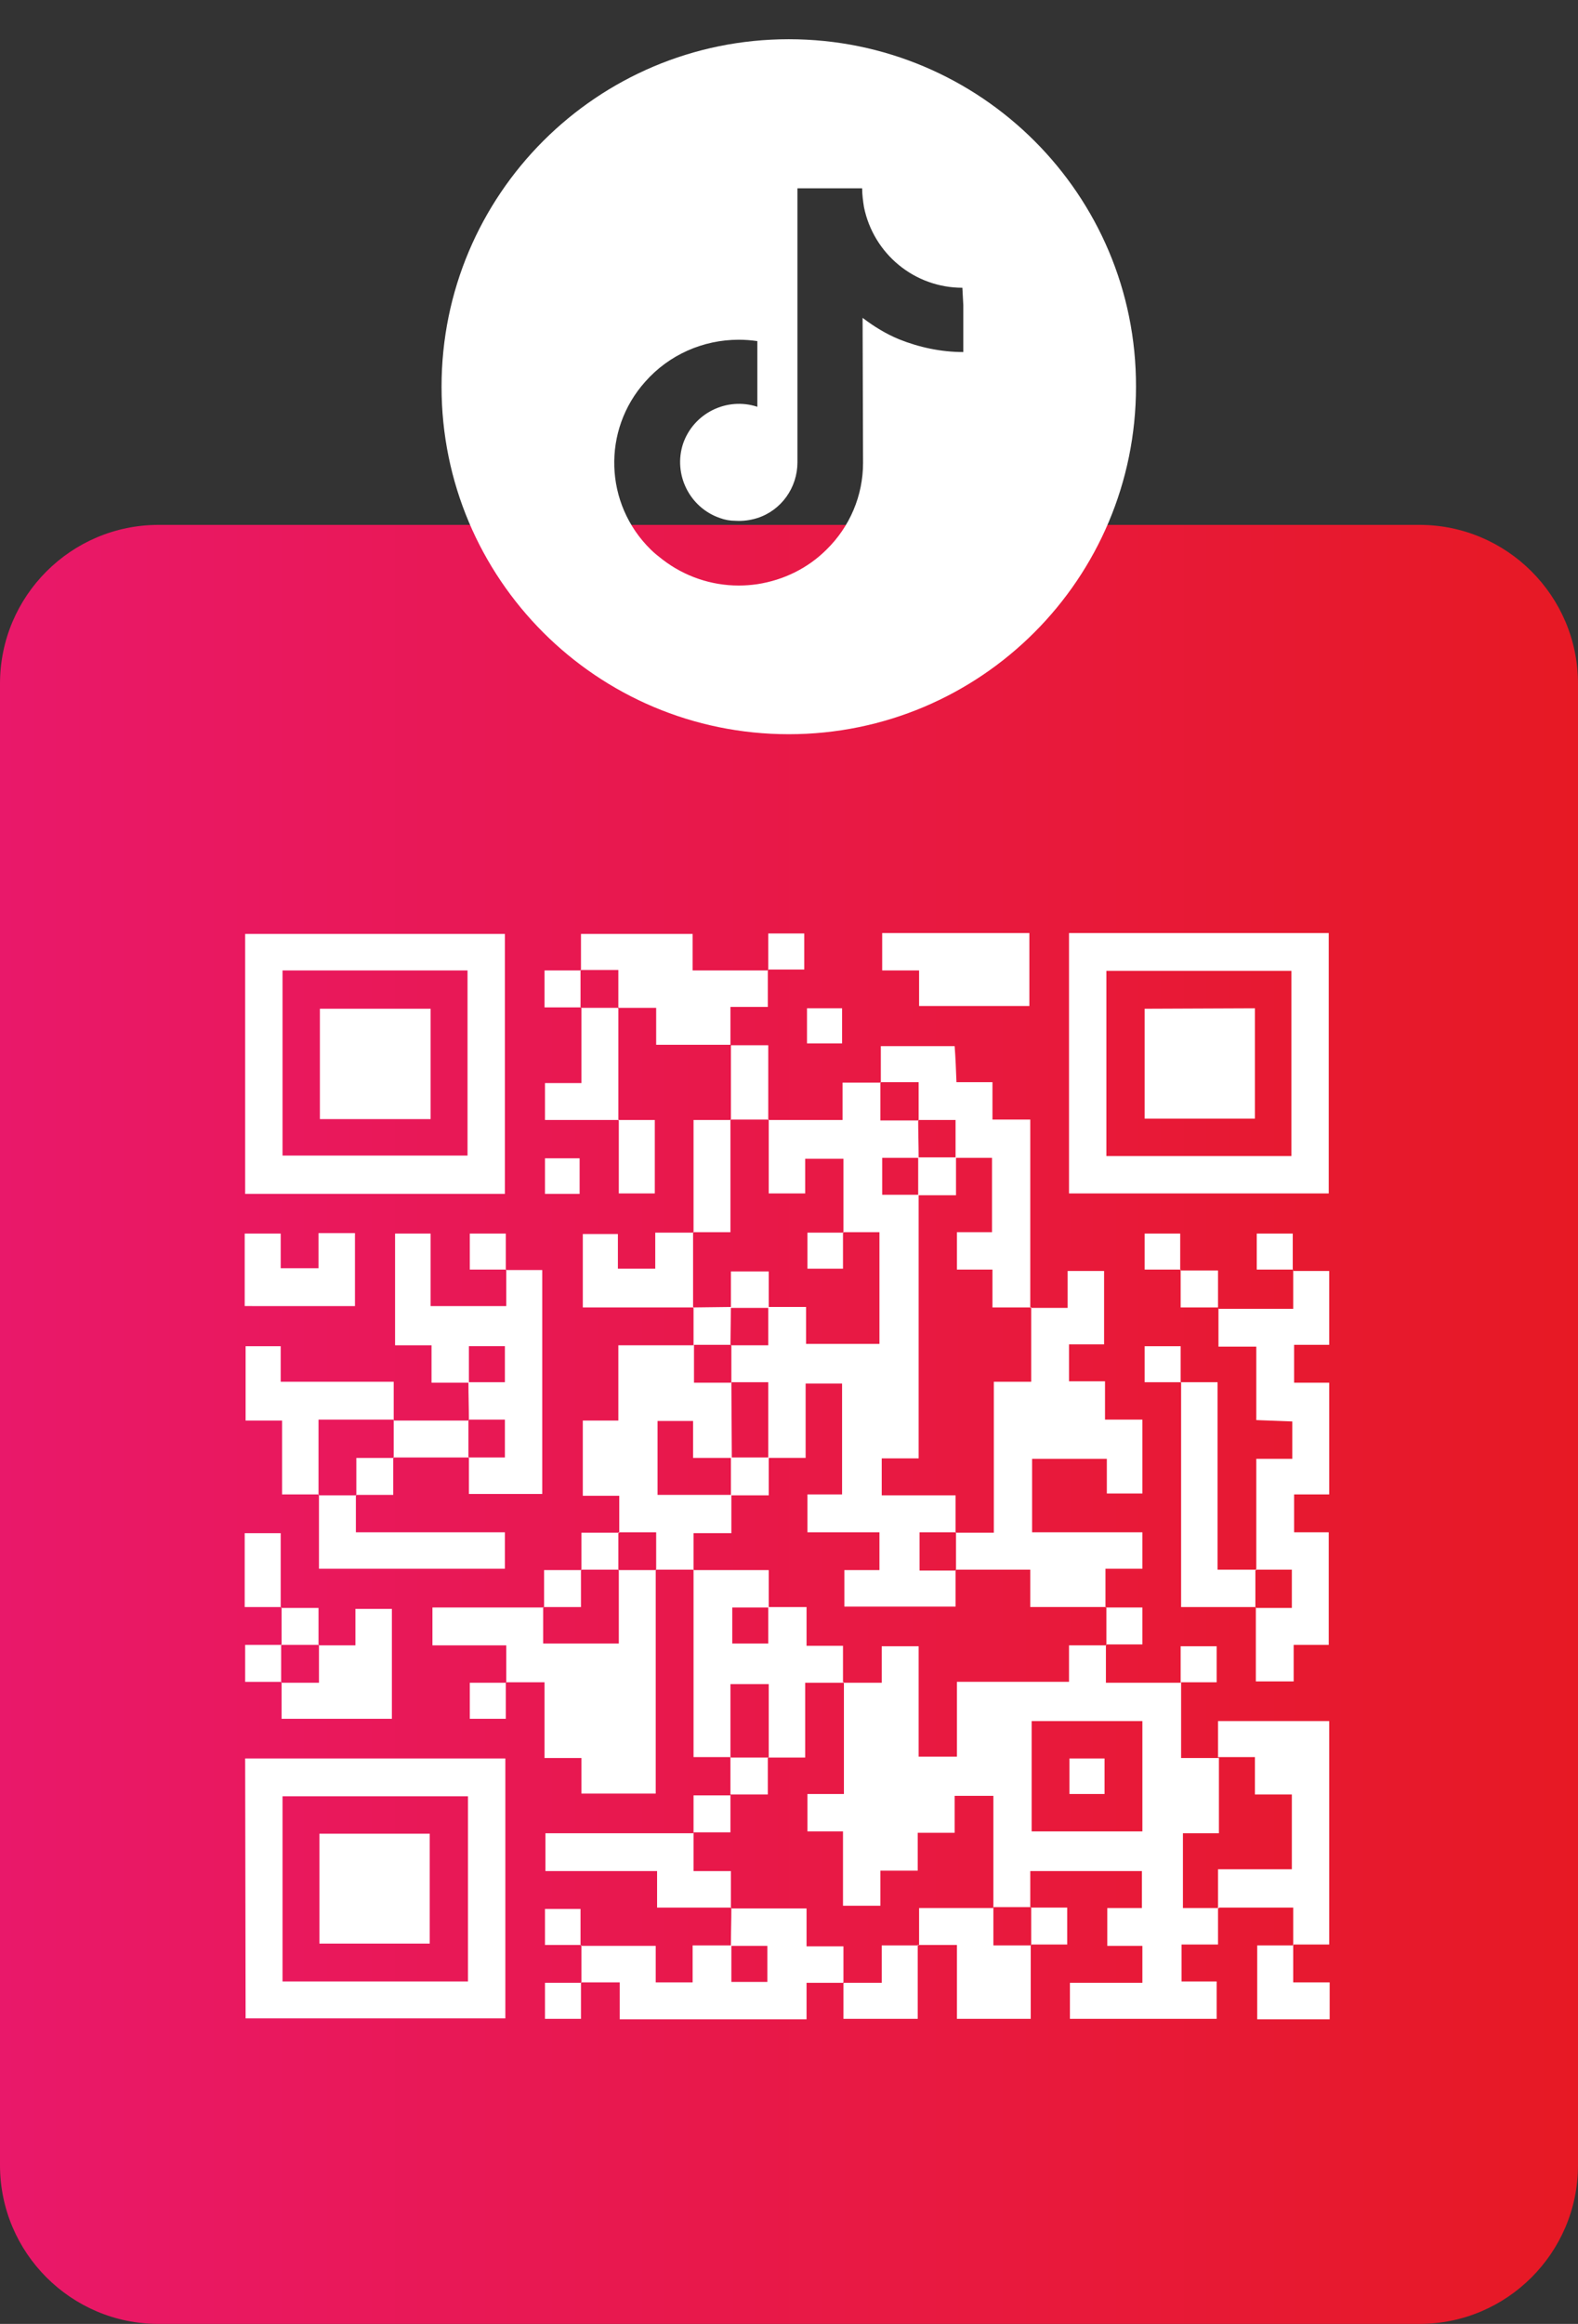
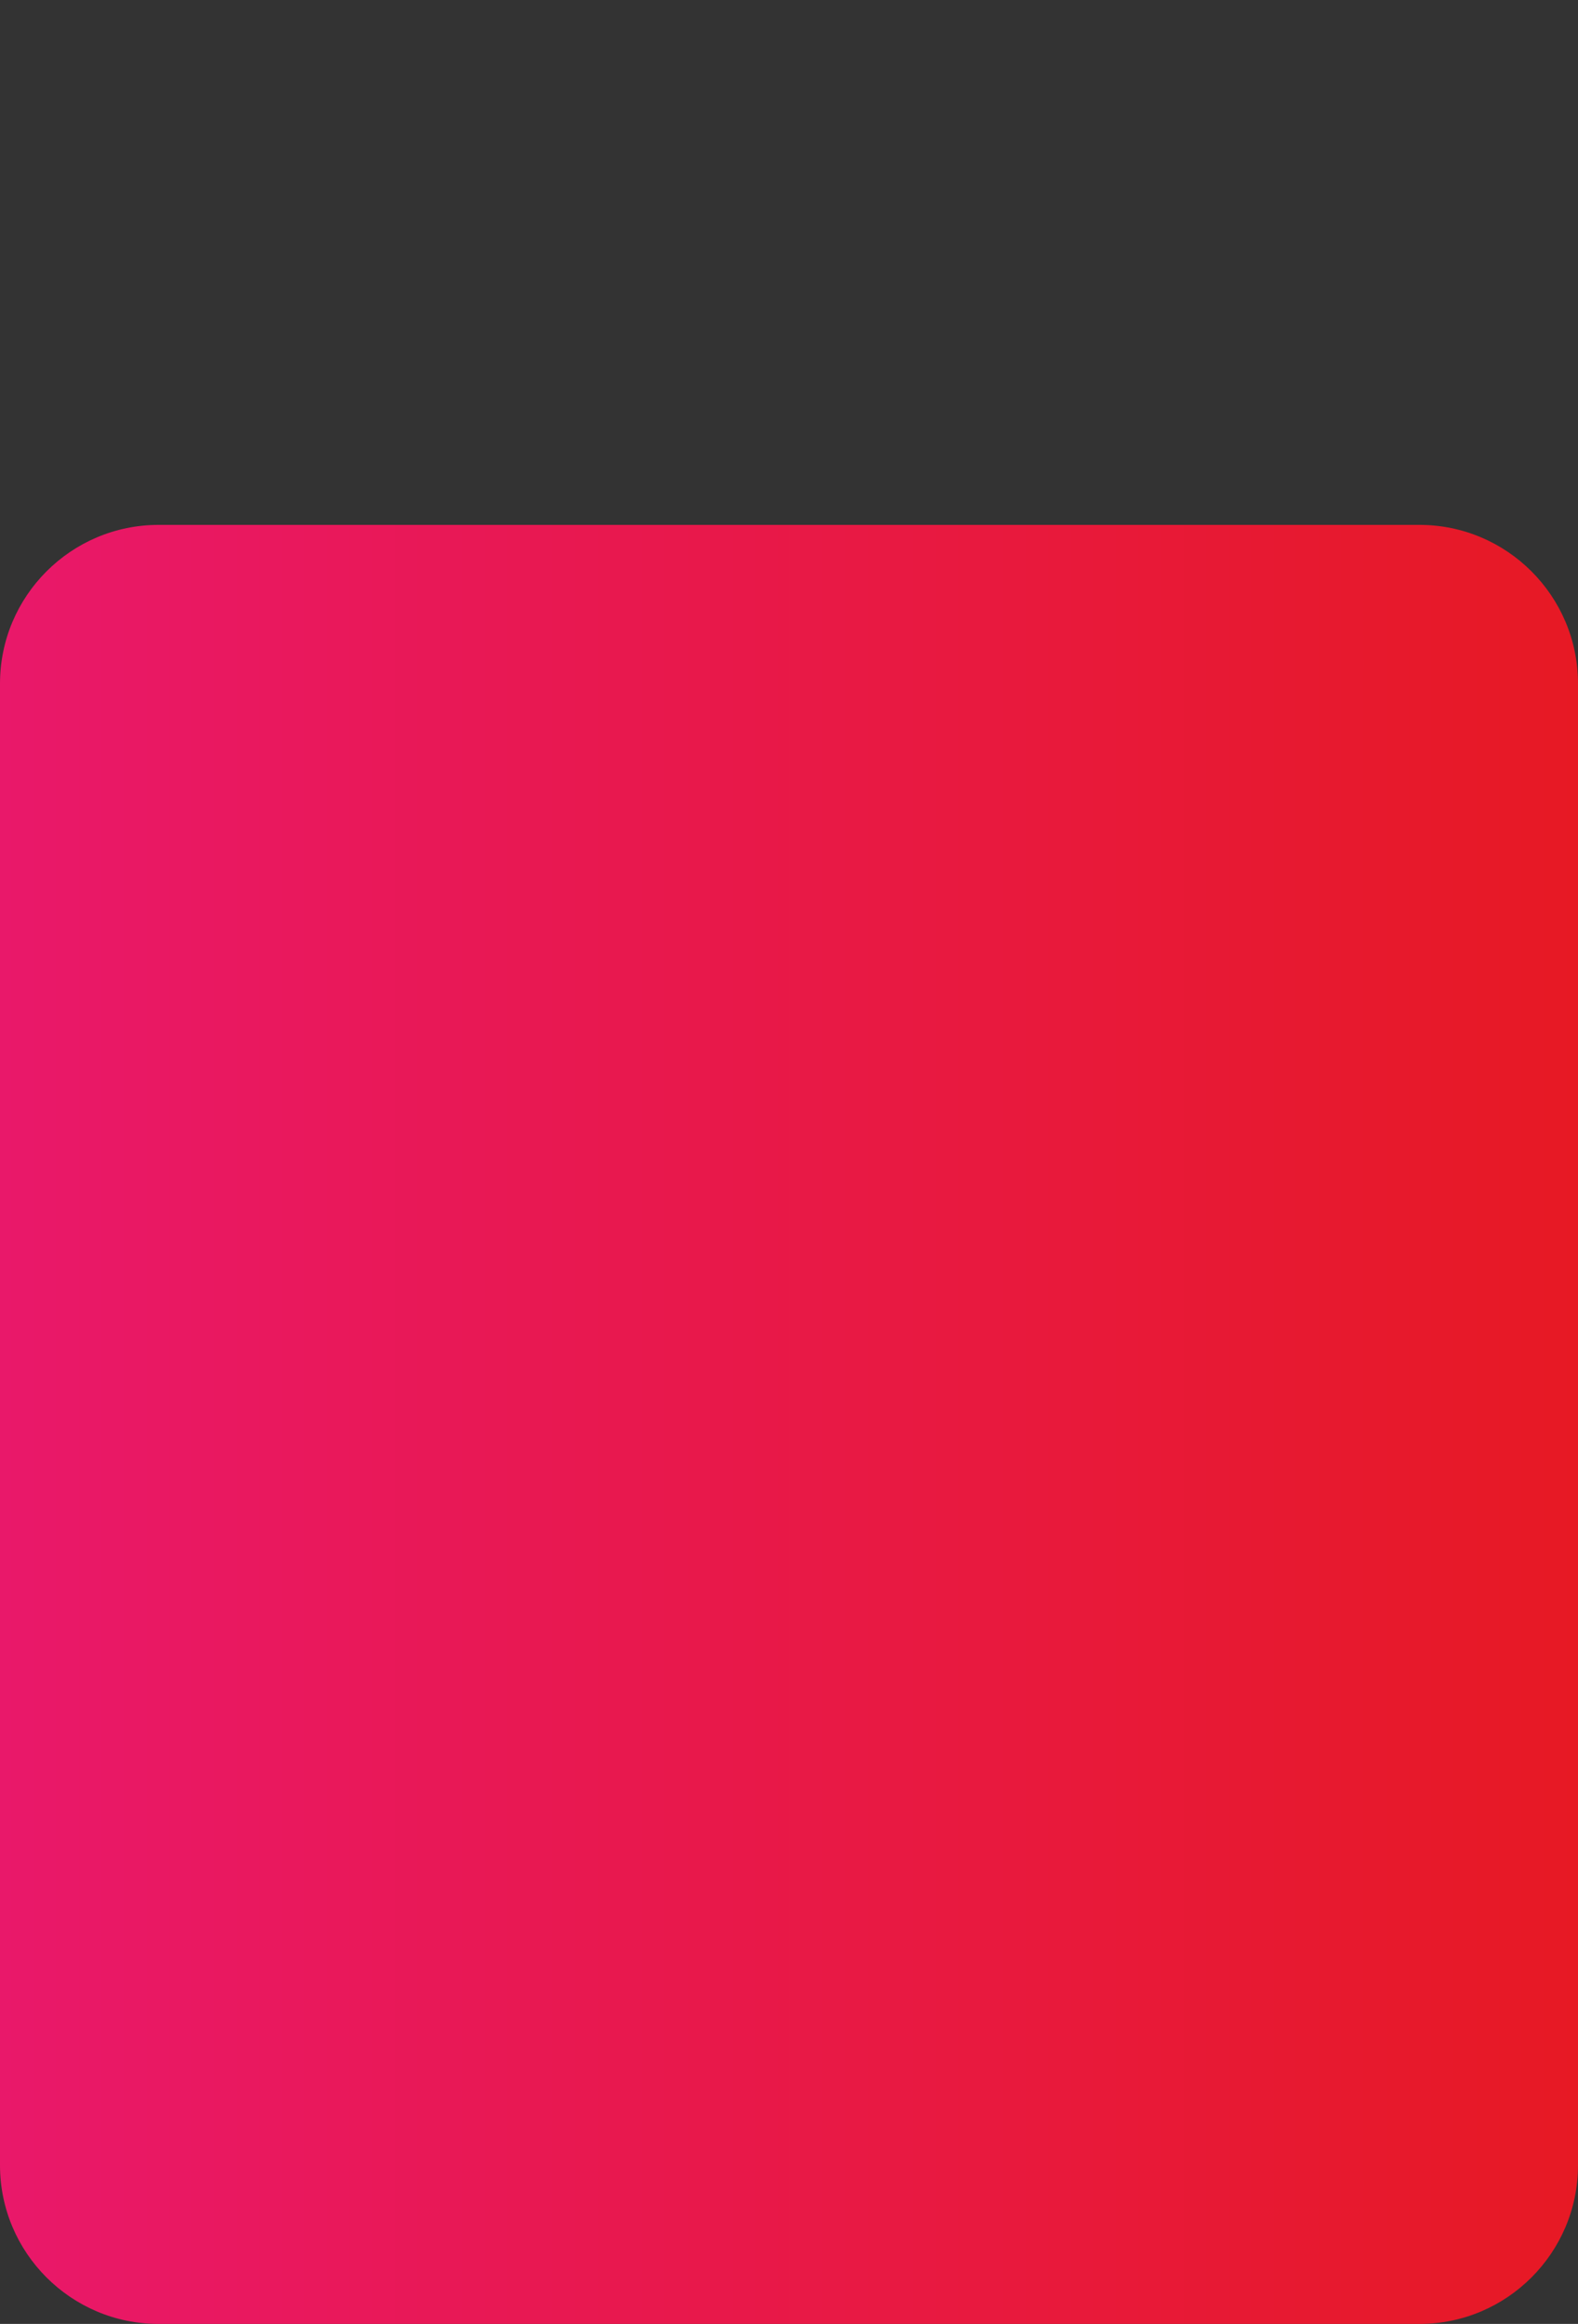
<svg xmlns="http://www.w3.org/2000/svg" version="1.1" id="Layer_1" x="0px" y="0px" viewBox="0 0 346.3 509.6" style="enable-background:new 0 0 346.3 509.6;" xml:space="preserve">
  <rect x="0" y="0" width="346.3" height="509.6" fill="#333333" stroke="none" />
  <style type="text/css">
	.st0{fill:url(#SVGID_1_);}
	.st1{fill:#FFFFFF;}
</style>
  <g>
    <g id="Layer_2_00000161589669178663616100000011163568150568875443_">
      <g id="Layer_2-2">
        <linearGradient id="SVGID_1_" gradientUnits="userSpaceOnUse" x1="0" y1="199.645" x2="346.26" y2="199.645" gradientTransform="matrix(1 0 0 -1 0 512)">
          <stop offset="0" style="stop-color:#E9186A" />
          <stop offset="1" style="stop-color:#E71924" />
        </linearGradient>
        <path class="st0" d="M34.8,115.1h276.7c19.2,0,34.8,15.6,34.8,34.8v324.9c0,19.2-15.6,34.8-34.8,34.8H34.8     C15.6,509.6,0,494,0,474.8V149.9C0,130.7,15.6,115.1,34.8,115.1z" />
-         <path id="tik" class="st1" d="M267.3,418.2v8.2h-8v8.1h7.7v8.2h-32.2v-7.9h15.9v-8.1H243v-8.3h7.6v-8.1h-24.5v8l0.1-0.1h-8.3     l0.1,0.1v-24.5h-8.5v8.1h-8.1v8.3h-8.2v7.7h-8.2v-16.3h-7.8v-8.2h8v-24.6L185,369h8.5v-8h8.1v24.2h8.4v-16.4h24.6v-8h8.2     l-0.1-0.1v8.3h16.6l-0.1-0.1v16.6h8.4l-0.1-0.1V402h-7.9v16.4h8L267.3,418.2z M226.4,401.6h24.3v-24.2h-24.3L226.4,401.6z      M168.7,245.5v16.2h8v-7.6h8.4v16.2l-0.1-0.1h8v24.5h-16.1v-8.1h-8.3v8.4h-8.2l0.1-0.1v8.3l-0.1-0.1h8.2v16.6h8.2v-16.3h8v24.3     h-7.6v8.3H193v8.3h-7.7v8h24.4v-8l0.1,0.1h-8V336h8l-0.1,0.1v-8.2h-16.2v-8.1h8.1V262h-8v-8.1h8c0-2.8-0.1-5.6-0.1-8.3l0.1,0.1     h-8.4v-8.4l0.1,0.1h-8.4v8.2h-16.4L168.7,245.5z M110.8,261.8h-57v-57h57V261.8z M62,212.8v40.6h40.6v-40.6H62z M234.6,261.7     v-57.1h57v57.1H234.6z M242.8,253.5h40.6v-40.6h-40.6L242.8,253.5z M53.8,385.6h57.1v57h-57L53.8,385.6z M102.7,393.9H62v40.6     h40.7L102.7,393.9z M226.3,286.6V303h-8.2v33.1h-8.4l0.1-0.1v8.3l-0.1-0.1h16.4v8.2h16.6l-0.1,0.1v-8.5h8.1V336h-24.2v-16.1h16.4     v7.6h7.8v-16.2h-8.2v-8.4h-7.9v-8.1h7.7v-16.1h-8v8.1h-8.2L226.3,286.6z M275.5,344.2h8v8.4h-8l0.1-0.1v16.2h8.3v-8h7.7v-24.7     H284v-8.3h7.7v-24.5H284v-8.3h7.7v-16.2h-8l0.1-0.1v8.4h-16.5l0.1-0.1v8.4h8.3v16.1l7.9,0.3v8.2h-7.9v24.5L275.5,344.2z      M111,368.9h8.5v16.6h8.1v7.8h16.3v-49.1l0.1,0.1h-8.3l0.1-0.1v16.2h-16.6v-8l0.1,0.1H94.9v8.3h16.2v8.1L111,368.9z M102.8,311.3     h8v8.3h-8l0.1-0.1v8.1H119v-49.1h-8l0.1-0.1v8H94.5v-15.9h-7.8V295h8v8.2h8.2v-8h7.9v7.9h-8c0,2.8,0.1,5.5,0.1,8.3L102.8,311.3z      M135.7,336h8.3v8.3l-0.1-0.1h8.4l-0.1,0.1v-8.1h8.3v-8.4h-16.2v-16.2h7.8v8.1h8.5l-0.1-16.6l0.1,0.1h-8.3v-8.3l0.1,0.1h-16.7     v16.5h-7.8v16.5h8v8.2L135.7,336z M160.3,385.5v-16.2h8.4v16.2l-0.1-0.1h8.1v-16.4h8.4L185,369v-8.1h-8v-8.5h-8.4v8h-7.9v-7.9h8     v-8.2h-16.6l0.1-0.1v41.1h8.2L160.3,385.5z M127.6,426.5v8.3l-0.1-0.1h8.5v8.1h41v-8h8.2l-0.1,0.1v-8.1H177v-8.3h-16.6l0.1-0.1     c0,2.8-0.1,5.5-0.1,8.3h8v7.9h-7.9v-8H152v8.1h-8.1v-8h-16.4L127.6,426.5z M193.2,237.3h8.4v8.4l-0.1-0.1h8.2v8.3h8v16.3H210v8.2     h7.8v8.3h8.4l-0.1,0.1v-41.3h-8.3v-8.2h-7.9c-0.1-2.8-0.2-5.3-0.4-7.9h-16.2v8L193.2,237.3z M283.7,426.4h8v-49h-24.4v8l-0.1-0.1     h8.2v8.2h8.1v16.4h-16.2v8.5l-0.1-0.1h16.6v8.3L283.7,426.4z M160.3,229.2v-8.4h8.2v-8.1l0.1,0.1h-16.6v-8h-24.5v8l-0.1-0.1h8.3     v8.4l-0.1-0.1h8.4v8.1h16.3L160.3,229.2z M225.9,220.6v-16h-32.3v8.2h8.1v7.8L225.9,220.6z M69.9,327.9v-16.6h16.6l-0.1,0.1V303     H61.6v-7.8h-7.7v16.3h8v16.2H70L69.9,327.9z M259.2,303.1v49.3h16.4l-0.1,0.1v-8.4l0.1,0.1h-8.4v-41.1h-8.1L259.2,303.1z      M226.3,426.6h-8.3v-8.3l0.1,0.1h-16.4v8.2l-0.1-0.1h8.4v16.2h16.2v-16.2L226.3,426.6z M160.4,418.4v-8.1h-8.2v-8.4l0.1,0.1     h-32.6v8.3h24.5v8h16.4L160.4,418.4z M78.2,327.9h-8.3l0.1-0.1v16.2h40.8v-8H78.1v-8.2L78.2,327.9z M70,360.7v8.3h-8.3l0.1-0.1v8     H86v-24.1h-8v8h-8.1L70,360.7z M77.9,286.4v-16h-8v7.7h-8.3v-7.6h-7.9v15.9L77.9,286.4z M152.1,286.8v-16.6l0.1,0.1h-8.4v7.9     h-8.2v-7.6h-7.7v16.1h24.4L152.1,286.8z M135.8,221h-8.3l0.1-0.1v16.6h-8v8.1h16.2l-0.1,0.1v-24.8L135.8,221z M152.1,270.2h8.2     v-24.7l0.1,0.1h-8.2v24.7L152.1,270.2z M201.6,426.6h-8.1v8.2H185l0.1-0.1v8h16.3v-16.3L201.6,426.6z M283.9,426.6h-8v16.2h15.9     v-8.1h-8v-8.2L283.9,426.6z M160.4,229c0,5.5,0,11.1,0,16.6l-0.1-0.1h8.4l-0.1,0.1v-16.4h-8.2L160.4,229z M61.6,352.5v-16.3h-7.9     v16.2h8L61.6,352.5z M102.8,319.7v-8.3l0.1,0.1H86.3l0.1-0.1v8.3l-0.1-0.1h16.6L102.8,319.7z M135.8,245.5v16.2h7.9v-16.1h-8     L135.8,245.5z M184.8,228.8v-7.7h-7.7v7.7H184.8z M127.5,344.2h8.3l-0.1,0.1V336l0.1,0.1h-8.2v8.2L127.5,344.2z M119.3,352.4h8.2     v-8.2l0.1,0.1h-8.2v8.2L119.3,352.4z M259.1,303.2v-8h-7.9v7.9h8L259.1,303.2z M61.8,352.4v8.4l-0.1-0.1H70l-0.1,0.1v-8.2h-8.2     L61.8,352.4z M242.8,352.4v8.3l-0.1-0.1h8v-8.1h-8L242.8,352.4z M61.7,369v-8.4l0.1,0.1h-8v8.1h8L61.7,369z M152.1,294.9h8.3     l-0.1,0.1l0.1-8.4l-8.3,0.1l0.1-0.1v8.4L152.1,294.9z M259,368.9h8V361h-7.9v8L259,368.9z M267.3,286.8v-8.2H259l0.1-0.1v8.2h8.2     L267.3,286.8z M168.5,212.6h8v-7.9h-7.9v8L168.5,212.6z M283.7,278.5v-8h-7.9v7.9h8L283.7,278.5z M259,278.5v-8h-7.8v7.9h8     L259,278.5z M160.3,393.5h8.2v-8.2l0.1,0.1h-8.4l0.1-0.1c0,2.8,0,5.6,0,8.4L160.3,393.5z M111,278.5v-8h-7.9v7.9h8L111,278.5z      M152.1,401.8h8.2v-8.2l0.1,0.1h-8.2v8.2L152.1,401.8z M111.1,369h-8v7.9h7.9v-8L111.1,369z M127.4,426.6v-8h-7.8v7.9h8     L127.4,426.6z M127.2,254h-7.6v7.8h7.6V254z M226.3,418.2v8.3l-0.1-0.1h8v-8.1h-8L226.3,418.2z M127.4,221v-8.3l0.1,0.1h-8v8.1h8     L127.4,221z M86.4,319.7h-8.2v8.2l-0.1-0.1h8.2v-8.2L86.4,319.7z M127.6,434.8h-8v7.9h7.9v-8L127.6,434.8z M168.7,327.9v-8.3     h-8.3v8.3H168.7z M234.7,393.4h7.7v-7.8h-7.7V393.4z M201.5,262.1h8.3v-8.3h-8.3V262.1z M168.7,278.8h-8.3v8h8.3V278.8z      M185.2,270.3h-8v7.9h7.8v-8L185.2,270.3z M70.2,221.2v24.2h24.3v-24.2L70.2,221.2z M251.2,221.2v24.1h24.2v-24.2L251.2,221.2z      M94.3,426.2v-24.1H70.1v24.1H94.3z" />
-         <path class="st1" d="M173.1,8.6c-42.1,0-76.2,34.1-76.2,76.2s34.1,76.2,76.2,76.2s76.2-34.1,76.2-76.2     C249.4,42.7,215.2,8.6,173.1,8.6z M211.4,66.9v10.3c-4.8,0-9.6-1-14.1-2.8c-2.9-1.2-5.5-2.8-8-4.7l0.1,31.8c0,7.2-2.9,14-8,19     c-4.1,4.1-9.4,6.7-15.2,7.6c-1.4,0.2-2.7,0.3-4.1,0.3c-6,0-11.9-2-16.7-5.7c-0.9-0.7-1.8-1.4-2.6-2.2     c-10.2-10-10.7-26.2-1.2-36.8c5.2-5.9,12.7-9.2,20.5-9.2c1.4,0,2.7,0.1,4.1,0.3v14.4c-6.7-2.2-14,1.4-16.3,8.1     c-2.2,6.7,1.4,14,8.1,16.3c1.1,0.4,2.2,0.6,3.4,0.6c1.6,0.1,3.2-0.1,4.8-0.6c5.3-1.7,8.8-6.7,8.8-12.2V80.1V41.3h14.2     c0,1.4,0.2,2.8,0.4,4.1c2.1,10.3,11.1,17.7,21.6,17.7l0,0L211.4,66.9L211.4,66.9z" />
      </g>
    </g>
  </g>
</svg>